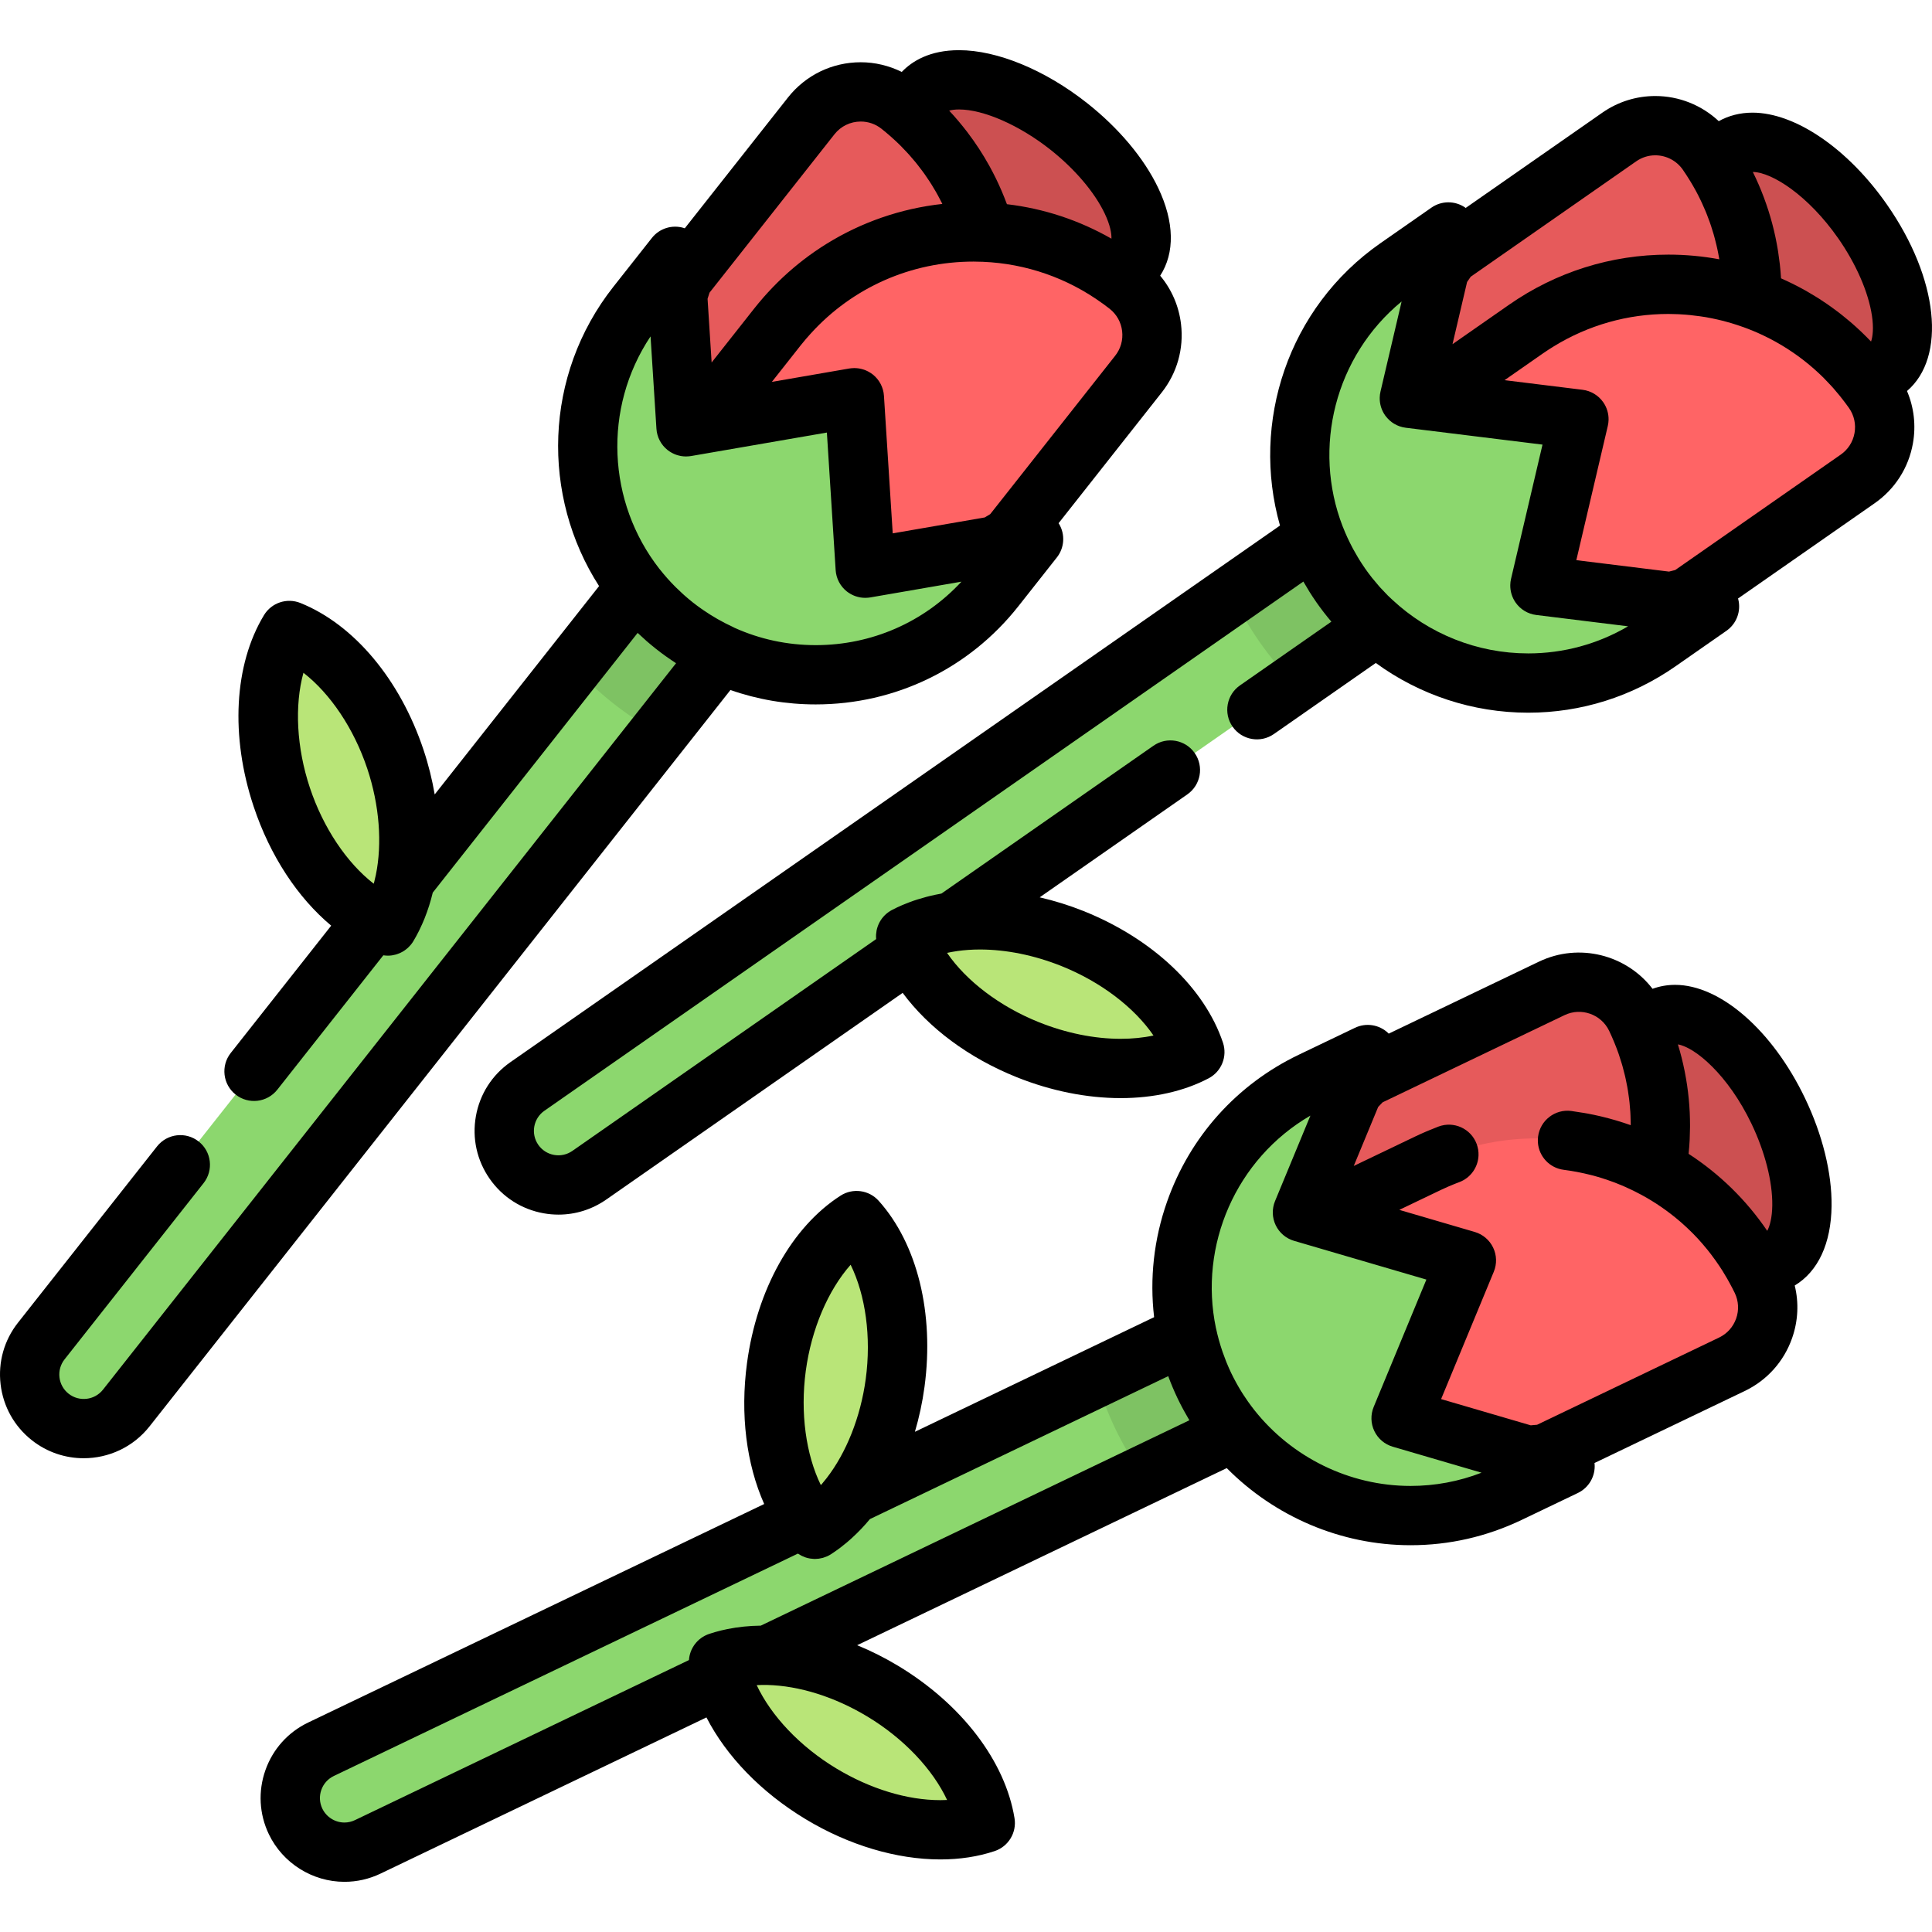
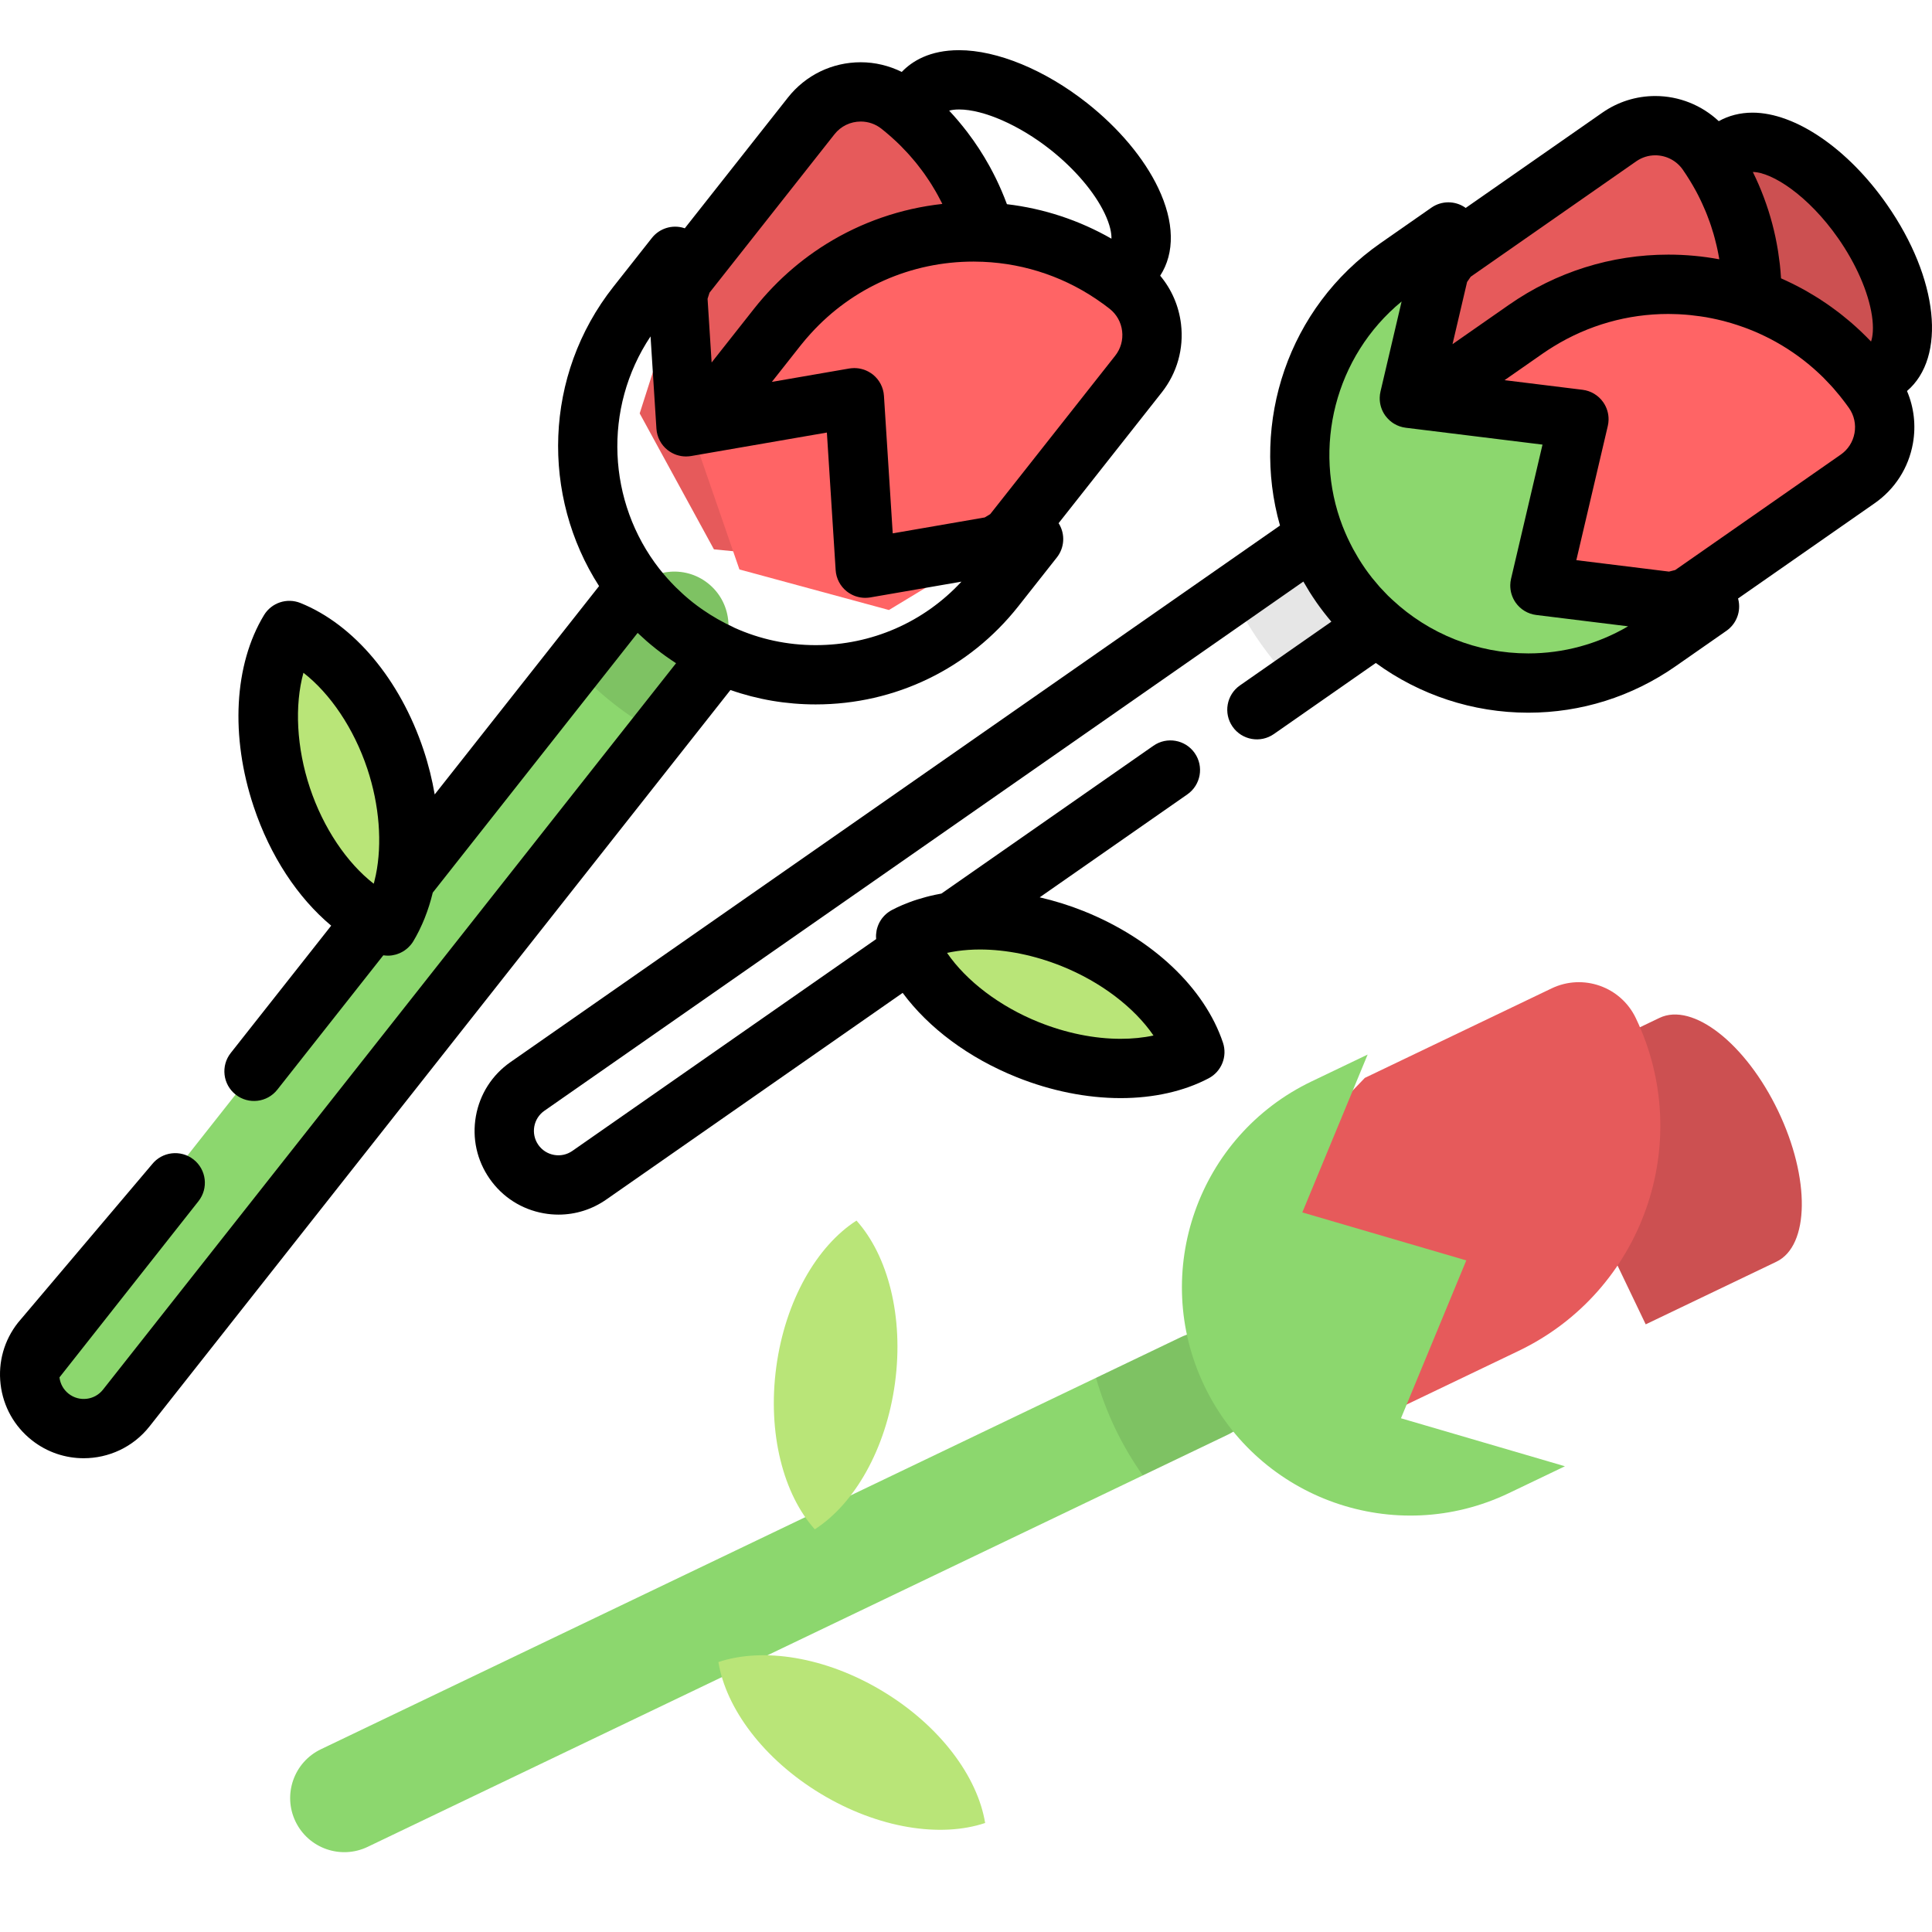
<svg xmlns="http://www.w3.org/2000/svg" version="1.1" id="Layer_1" x="0px" y="0px" viewBox="0 0 512 512" style="enable-background:new 0 0 512 512;" xml:space="preserve">
  <g>
    <path style="fill:#CC5051;" d="M439.782,269.752c8.813-4.223,22.89,6.821,31.441,24.666c8.551,17.846,8.34,35.736-0.474,39.959   l-34.619,16.589l-30.968-64.626L439.782,269.752z" />
-     <path style="fill:#CC5051;" d="M244.052,25.148c6.053-7.672,23.554-3.957,39.091,8.3s23.224,28.412,17.172,36.085l-23.776,30.138   l-56.262-44.385L244.052,25.148z" />
    <path style="fill:#CC5051;" d="M458.563,39.412c8.017-5.59,23.691,3.038,35.009,19.271c11.319,16.233,13.995,33.923,5.978,39.513   l-31.489,21.957L427.074,61.37L458.563,39.412z" />
  </g>
  <g>
    <path style="fill:#E65A5B;" d="M433.496,269.787L433.496,269.787c15.784,32.938,1.877,72.435-31.061,88.218l-32.678,15.658   L337.5,353.726l-1.8-41.01l25.994-27.062l49.5-23.72C419.521,257.945,429.506,261.461,433.496,269.787z" />
    <path style="fill:#E65A5B;" d="M238.423,27.947L238.423,27.947c28.676,22.622,33.583,64.207,10.962,92.882l-22.444,28.449   l-37.741-3.695l-19.675-36.028l11.422-35.744l33.996-43.095C220.662,23.469,231.174,22.229,238.423,27.947z" />
    <path style="fill:#E65A5B;" d="M452.364,40.46L452.364,40.46c20.89,29.96,13.539,71.183-16.423,92.074l-29.722,20.724   l-35.051-14.472l-8.392-40.183l21.289-30.901l45.025-31.395C436.663,31.028,447.084,32.886,452.364,40.46z" />
  </g>
-   <path style="fill:#FF6465;" d="M466.784,339.256L466.784,339.256c-15.784-32.938-55.28-46.845-88.218-31.061l-32.678,15.658  l-4.671,37.633l30.836,27.096l37.378-3.306l49.5-23.72C467.259,357.567,470.774,347.583,466.784,339.256z" />
  <path style="fill:#8CD76E;" d="M78.305,482.699c-3.422-7.142-0.406-15.706,6.735-19.128l227.936-109.224  c7.142-3.422,15.706-0.406,19.128,6.735c3.422,7.142,0.406,15.706-6.735,19.128L97.433,489.435  C90.291,492.856,81.727,489.841,78.305,482.699z" />
  <g>
    <path style="fill:#B9E578;" d="M226.976,323.468c-10.456,6.708-18.876,21.177-21.253,38.784   c-2.377,17.606,1.904,33.791,10.207,43.032c10.456-6.708,18.876-21.177,21.253-38.784   C239.56,348.893,235.279,332.708,226.976,323.468z" />
    <path style="fill:#B9E578;" d="M261.072,483.111c-11.779,3.946-28.332,1.445-43.544-7.734   c-15.213-9.179-25.144-22.656-27.144-34.916c11.779-3.946,28.332-1.445,43.544,7.734   C249.14,457.373,259.071,470.85,261.072,483.111z" />
  </g>
  <path style="fill:#FF6465;" d="M298.902,75.658L298.902,75.658c-28.676-22.622-70.261-17.714-92.882,10.962l-22.443,28.449  l12.378,35.844l39.618,10.748l32.102-19.428l33.996-43.095C307.392,91.889,306.15,81.377,298.902,75.658z" />
  <path style="fill:#8CD76E;" d="M13.286,375.518c-6.217-4.905-7.282-13.922-2.377-20.139l156.546-198.439  c4.905-6.217,13.922-7.282,20.139-2.377c6.217,4.905,7.282,13.922,2.377,20.139L33.426,373.142  C28.521,379.359,19.504,380.424,13.286,375.518z" />
  <path style="fill:#B9E578;" d="M76.646,167.088c-6.433,10.626-7.621,27.326-2.002,44.181c5.619,16.854,16.591,29.499,28.114,34.14  c6.433-10.626,7.621-27.326,2.002-44.181C99.14,184.373,88.169,171.728,76.646,167.088z" />
  <path style="fill:#FF6465;" d="M496.424,103.648L496.424,103.648c-20.89-29.96-62.113-37.313-92.074-16.423l-29.722,20.725  l1.461,37.893l34.804,21.766l36.356-9.293l45.025-31.395C499.846,121.643,501.704,111.222,496.424,103.648z" />
-   <path style="fill:#8CD76E;" d="M136.175,307.885c-4.53-6.496-2.935-15.435,3.561-19.964l207.33-144.566  c6.496-4.53,15.435-2.935,19.964,3.561s2.935,15.435-3.561,19.964L156.14,311.446C149.643,315.976,140.705,314.382,136.175,307.885z  " />
  <path style="fill:#B9E578;" d="M316.614,278.806c-10.988,5.795-27.728,5.996-44.222-0.609c-16.494-6.604-28.47-18.303-32.421-30.08  c10.988-5.795,27.728-5.996,44.222,0.609C300.686,255.33,312.662,267.03,316.614,278.806z" />
  <path style="opacity:0.1;enable-background:new    ;" d="M332.105,361.083c-3.422-7.142-11.986-10.157-19.128-6.735l-22.528,10.795  c1.314,4.546,2.996,9.048,5.108,13.454c2.095,4.371,4.55,8.51,7.3,12.403l22.514-10.789  C332.512,376.789,335.527,368.224,332.105,361.083z" />
  <path style="fill:#8CD76E;" d="M371.27,375.855l17.311-41.835l-43.453-12.718l17.311-41.835l-14.853,7.117  c-30.129,14.437-42.85,50.566-28.413,80.696l0,0c14.437,30.129,50.566,42.85,80.696,28.413l14.853-7.117L371.27,375.855z" />
  <path style="opacity:0.1;enable-background:new    ;" d="M187.596,154.564c-6.217-4.906-15.235-3.841-20.139,2.377l-15.479,19.621  c3.206,3.52,6.704,6.814,10.516,9.822c3.784,2.984,7.803,5.634,12.005,7.934l15.473-19.613  C194.877,168.485,193.814,159.468,187.596,154.564z" />
-   <path style="fill:#8CD76E;" d="M229.265,150.58l-2.881-45.184l-44.613,7.716l-2.881-45.184l-10.201,12.931  c-20.692,26.23-16.204,64.269,10.026,84.961l0,0c26.23,20.692,64.269,16.204,84.961-10.026l10.201-12.931L229.265,150.58z" />
  <path style="opacity:0.1;enable-background:new    ;" d="M347.066,143.356l-20.5,14.295c2.048,4.297,4.443,8.464,7.22,12.447  c2.772,3.974,5.854,7.668,9.191,11.073l20.493-14.29c6.496-4.53,8.09-13.467,3.561-19.964  C362.501,140.42,353.562,138.826,347.066,143.356z" />
  <path style="fill:#8CD76E;" d="M408.065,155.177l10.335-44.08l-44.935-5.542l10.335-44.08l-13.51,9.421  c-27.405,19.11-34.131,56.816-15.022,84.222l0,0c19.11,27.405,56.816,34.131,84.222,15.022l13.51-9.421L408.065,155.177z" />
-   <path d="M39.627,378.008l153.95-195.149c7.178,2.52,14.777,3.819,22.597,3.819c21.084,0,40.659-9.484,53.704-26.019l10.201-12.931  c2.016-2.555,2.248-6.089,0.582-8.885c-0.039-0.065-0.088-0.119-0.129-0.182l27.34-34.657c4.066-5.153,5.88-11.582,5.112-18.1  c-0.567-4.8-2.494-9.219-5.523-12.842c3.922-6.073,3.764-14.245-0.511-23.228C303.2,41.95,296.486,33.94,288.042,27.28  c-11.099-8.754-23.765-13.982-33.881-13.982c-7.761,0-12.45,2.905-15.185,5.765c-3.367-1.659-7.09-2.565-10.864-2.565  c-7.578,0-14.615,3.41-19.305,9.355l-27.34,34.657c-0.071-0.024-0.135-0.06-0.207-0.083c-3.105-0.967-6.49,0.08-8.506,2.635  l-10.201,12.931c-18.53,23.489-19.129,55.462-3.793,79.327l-43.559,55.215c-0.671-3.906-1.642-7.856-2.954-11.793  c-6.221-18.662-18.421-33.22-32.633-38.943c-3.574-1.438-7.662-0.075-9.656,3.219c-7.933,13.107-8.957,32.072-2.734,50.734  c4.363,13.086,11.671,24.139,20.545,31.558L61.15,279.047c-2.687,3.407-2.105,8.347,1.302,11.034  c3.406,2.687,8.346,2.106,11.035-1.302l28.091-35.609c0.044,0.006,0.087,0.004,0.131,0.01c0.327,0.045,0.653,0.074,0.978,0.079  c0.022,0,0.044,0.003,0.066,0.003c0.01,0,0.021,0.001,0.031,0.001c0.354,0,0.706-0.027,1.055-0.074  c0.102-0.014,0.2-0.041,0.301-0.059c0.252-0.044,0.504-0.093,0.75-0.162c0.132-0.037,0.259-0.085,0.388-0.128  c0.212-0.071,0.42-0.146,0.624-0.235c0.134-0.058,0.265-0.123,0.396-0.189c0.193-0.096,0.38-0.199,0.565-0.311  c0.127-0.076,0.251-0.155,0.374-0.24c0.182-0.126,0.356-0.261,0.528-0.402c0.11-0.09,0.221-0.178,0.327-0.274  c0.18-0.166,0.349-0.346,0.514-0.529c0.082-0.09,0.17-0.175,0.247-0.269c0.236-0.287,0.458-0.591,0.655-0.917  c0.549-0.907,1.058-1.849,1.541-2.811c0.08-0.159,0.151-0.328,0.229-0.488c0.422-0.869,0.819-1.758,1.188-2.666  c0.028-0.071,0.056-0.145,0.085-0.217c0.86-2.149,1.573-4.401,2.135-6.742l54.295-68.824c0.275,0.263,0.565,0.511,0.844,0.77  c0.493,0.456,0.981,0.916,1.49,1.359c0.768,0.669,1.551,1.318,2.348,1.951c0.073,0.059,0.142,0.122,0.217,0.179  c0.834,0.658,1.68,1.29,2.536,1.904c0.091,0.065,0.184,0.127,0.277,0.192c0.813,0.578,1.637,1.137,2.469,1.677L27.29,368.275  c-2.213,2.806-6.298,3.289-9.106,1.074c-1.359-1.072-2.219-2.609-2.423-4.33c-0.202-1.72,0.277-3.416,1.349-4.776l36.844-46.703  c2.687-3.407,2.105-8.347-1.302-11.034c-3.406-2.686-8.346-2.105-11.035,1.302L4.774,350.512  c-3.673,4.654-5.312,10.461-4.618,16.349s3.641,11.153,8.296,14.825c4.065,3.207,8.911,4.761,13.725,4.761  C28.744,386.447,35.251,383.553,39.627,378.008z M295.535,94.272l-33.114,41.976l-1.454,0.88l-24.386,4.219l-2.325-36.451  c-0.141-2.226-1.223-4.287-2.974-5.668c-0.003-0.002-0.007-0.004-0.012-0.007c-0.308-0.242-0.636-0.45-0.971-0.641  c-0.075-0.043-0.149-0.086-0.225-0.126c-0.336-0.177-0.681-0.332-1.037-0.459c-0.062-0.022-0.125-0.038-0.188-0.058  c-0.324-0.106-0.654-0.19-0.989-0.252c-0.071-0.014-0.14-0.03-0.212-0.042c-0.37-0.059-0.744-0.088-1.121-0.094  c-0.038,0-0.075-0.009-0.113-0.009c-0.049,0-0.1,0.012-0.149,0.013c-0.394,0.007-0.789,0.035-1.183,0.102c-0.003,0-0.005,0-0.008,0  l-20.524,3.55l7.666-9.717c0.854-1.081,1.75-2.115,2.667-3.125c11.029-12.142,26.519-19.041,43.126-19.041  c0.831,0,1.659,0.021,2.491,0.057c0.007,0,0.014,0.001,0.021,0.002c11.437,0.489,22.378,4.303,31.643,11.029  c0.036,0.026,0.076,0.044,0.112,0.068c0.601,0.44,1.199,0.888,1.787,1.352c1.858,1.466,3.034,3.567,3.311,5.918  C297.654,90.096,297.001,92.413,295.535,94.272z M278.308,39.616c6.49,5.12,11.758,11.305,14.453,16.969  c1.429,3.003,1.842,5.272,1.782,6.668c-8.547-4.89-17.898-7.983-27.695-9.14c-0.03-0.084-0.067-0.164-0.098-0.247  c-0.809-2.164-1.715-4.28-2.713-6.345c-0.068-0.141-0.139-0.281-0.208-0.421c-0.458-0.931-0.935-1.852-1.432-2.761  c-0.069-0.128-0.138-0.256-0.208-0.382c-1.713-3.096-3.646-6.057-5.787-8.871c-0.084-0.11-0.169-0.22-0.254-0.33  c-0.671-0.872-1.361-1.731-2.071-2.573c-0.045-0.053-0.089-0.109-0.134-0.162c-0.779-0.918-1.579-1.819-2.404-2.7  c0.639-0.183,1.506-0.311,2.623-0.311C260.664,29.011,270.141,33.173,278.308,39.616z M188.03,77.561l33.113-41.977  c1.692-2.144,4.232-3.374,6.968-3.374c2.004,0,3.898,0.659,5.478,1.904c0.777,0.613,1.53,1.249,2.272,1.896  c0.173,0.151,0.344,0.304,0.514,0.457c0.698,0.623,1.384,1.258,2.047,1.911c0.096,0.095,0.189,0.195,0.285,0.29  c0.566,0.565,1.116,1.142,1.656,1.726c0.204,0.221,0.41,0.442,0.61,0.667c0.559,0.625,1.105,1.261,1.636,1.909  c0.213,0.26,0.417,0.524,0.625,0.787c0.377,0.477,0.746,0.96,1.107,1.448c0.203,0.274,0.411,0.546,0.609,0.824  c0.462,0.647,0.906,1.307,1.34,1.973c0.211,0.322,0.416,0.646,0.619,0.973c0.352,0.565,0.696,1.135,1.028,1.712  c0.207,0.359,0.411,0.722,0.611,1.087c0.32,0.582,0.631,1.171,0.93,1.765c0.085,0.168,0.169,0.336,0.251,0.505  c-11.018,1.218-21.475,4.859-30.724,10.598c-0.018,0.01-0.035,0.021-0.052,0.031c-0.987,0.613-1.958,1.252-2.915,1.912  c-0.072,0.05-0.145,0.101-0.218,0.151c-0.94,0.654-1.867,1.327-2.778,2.026c-0.053,0.041-0.105,0.083-0.158,0.124  c-1.825,1.407-3.589,2.905-5.287,4.49c-0.1,0.093-0.2,0.184-0.3,0.278c-0.789,0.745-1.563,1.51-2.322,2.292  c-0.13,0.134-0.26,0.268-0.39,0.404c-0.749,0.783-1.484,1.582-2.202,2.401c-0.105,0.119-0.207,0.241-0.311,0.361  c-0.746,0.862-1.479,1.738-2.189,2.639l-11.294,14.316l-0.399-6.26l-0.677-10.629L188.03,77.561z M172.402,89.149l1.56,24.464  c0.141,2.226,1.223,4.287,2.974,5.668c0.312,0.246,0.644,0.457,0.986,0.651c0.074,0.042,0.147,0.085,0.221,0.124  c0.337,0.177,0.683,0.333,1.04,0.46c0.06,0.021,0.12,0.036,0.18,0.056c0.328,0.108,0.663,0.193,1.003,0.256  c0.067,0.013,0.132,0.028,0.199,0.04c0.374,0.06,0.752,0.089,1.133,0.094c0.036,0,0.07,0.008,0.105,0.008  c0.046,0,0.092-0.012,0.138-0.012c0.4-0.007,0.801-0.035,1.201-0.103l35.99-6.225l2.325,36.451c0.141,2.226,1.223,4.287,2.974,5.668  c0.312,0.246,0.645,0.458,0.986,0.652c0.073,0.042,0.146,0.084,0.22,0.123c0.338,0.178,0.686,0.334,1.044,0.461  c0.057,0.02,0.115,0.035,0.172,0.053c0.333,0.109,0.671,0.195,1.015,0.259c0.063,0.012,0.125,0.027,0.189,0.038  c0.376,0.061,0.756,0.09,1.139,0.095c0.035,0,0.068,0.008,0.103,0.008c0.045,0,0.091-0.01,0.136-0.012  c0.401-0.006,0.802-0.034,1.203-0.103l24.157-4.179c-9.943,10.741-23.796,16.824-38.618,16.824c-7.549,0-14.829-1.573-21.54-4.605  c-0.126-0.066-0.247-0.139-0.377-0.199c-2.784-1.281-5.444-2.802-7.948-4.529c-0.119-0.083-0.24-0.166-0.359-0.249  c-0.795-0.557-1.577-1.132-2.336-1.732c-0.765-0.603-1.51-1.233-2.241-1.879c-0.167-0.147-0.327-0.3-0.491-0.448  c-0.583-0.529-1.158-1.069-1.718-1.624c-0.141-0.14-0.282-0.283-0.422-0.424c-0.61-0.618-1.206-1.25-1.785-1.899  c-0.069-0.078-0.141-0.154-0.21-0.233c-0.667-0.756-1.317-1.532-1.942-2.327c-0.029-0.038-0.063-0.069-0.093-0.107  C160.985,133.119,159.695,108.198,172.402,89.149z M82.129,208.783c-3.556-10.666-4.094-21.832-1.716-30.491  c7.098,5.5,13.369,14.754,16.924,25.421c3.243,9.727,3.968,19.862,2.269,28.139c-0.127,0.609-0.262,1.208-0.413,1.789  c-0.014,0.051-0.025,0.105-0.039,0.156c-0.036,0.135-0.08,0.261-0.116,0.395C91.947,228.691,85.682,219.442,82.129,208.783z" />
+   <path d="M39.627,378.008l153.95-195.149c7.178,2.52,14.777,3.819,22.597,3.819c21.084,0,40.659-9.484,53.704-26.019l10.201-12.931  c2.016-2.555,2.248-6.089,0.582-8.885c-0.039-0.065-0.088-0.119-0.129-0.182l27.34-34.657c4.066-5.153,5.88-11.582,5.112-18.1  c-0.567-4.8-2.494-9.219-5.523-12.842c3.922-6.073,3.764-14.245-0.511-23.228C303.2,41.95,296.486,33.94,288.042,27.28  c-11.099-8.754-23.765-13.982-33.881-13.982c-7.761,0-12.45,2.905-15.185,5.765c-3.367-1.659-7.09-2.565-10.864-2.565  c-7.578,0-14.615,3.41-19.305,9.355l-27.34,34.657c-0.071-0.024-0.135-0.06-0.207-0.083c-3.105-0.967-6.49,0.08-8.506,2.635  l-10.201,12.931c-18.53,23.489-19.129,55.462-3.793,79.327l-43.559,55.215c-0.671-3.906-1.642-7.856-2.954-11.793  c-6.221-18.662-18.421-33.22-32.633-38.943c-3.574-1.438-7.662-0.075-9.656,3.219c-7.933,13.107-8.957,32.072-2.734,50.734  c4.363,13.086,11.671,24.139,20.545,31.558L61.15,279.047c-2.687,3.407-2.105,8.347,1.302,11.034  c3.406,2.687,8.346,2.106,11.035-1.302l28.091-35.609c0.044,0.006,0.087,0.004,0.131,0.01c0.327,0.045,0.653,0.074,0.978,0.079  c0.022,0,0.044,0.003,0.066,0.003c0.01,0,0.021,0.001,0.031,0.001c0.354,0,0.706-0.027,1.055-0.074  c0.102-0.014,0.2-0.041,0.301-0.059c0.252-0.044,0.504-0.093,0.75-0.162c0.132-0.037,0.259-0.085,0.388-0.128  c0.212-0.071,0.42-0.146,0.624-0.235c0.134-0.058,0.265-0.123,0.396-0.189c0.193-0.096,0.38-0.199,0.565-0.311  c0.127-0.076,0.251-0.155,0.374-0.24c0.182-0.126,0.356-0.261,0.528-0.402c0.11-0.09,0.221-0.178,0.327-0.274  c0.18-0.166,0.349-0.346,0.514-0.529c0.082-0.09,0.17-0.175,0.247-0.269c0.236-0.287,0.458-0.591,0.655-0.917  c0.549-0.907,1.058-1.849,1.541-2.811c0.08-0.159,0.151-0.328,0.229-0.488c0.422-0.869,0.819-1.758,1.188-2.666  c0.028-0.071,0.056-0.145,0.085-0.217c0.86-2.149,1.573-4.401,2.135-6.742l54.295-68.824c0.275,0.263,0.565,0.511,0.844,0.77  c0.493,0.456,0.981,0.916,1.49,1.359c0.768,0.669,1.551,1.318,2.348,1.951c0.073,0.059,0.142,0.122,0.217,0.179  c0.834,0.658,1.68,1.29,2.536,1.904c0.091,0.065,0.184,0.127,0.277,0.192c0.813,0.578,1.637,1.137,2.469,1.677L27.29,368.275  c-2.213,2.806-6.298,3.289-9.106,1.074c-1.359-1.072-2.219-2.609-2.423-4.33l36.844-46.703  c2.687-3.407,2.105-8.347-1.302-11.034c-3.406-2.686-8.346-2.105-11.035,1.302L4.774,350.512  c-3.673,4.654-5.312,10.461-4.618,16.349s3.641,11.153,8.296,14.825c4.065,3.207,8.911,4.761,13.725,4.761  C28.744,386.447,35.251,383.553,39.627,378.008z M295.535,94.272l-33.114,41.976l-1.454,0.88l-24.386,4.219l-2.325-36.451  c-0.141-2.226-1.223-4.287-2.974-5.668c-0.003-0.002-0.007-0.004-0.012-0.007c-0.308-0.242-0.636-0.45-0.971-0.641  c-0.075-0.043-0.149-0.086-0.225-0.126c-0.336-0.177-0.681-0.332-1.037-0.459c-0.062-0.022-0.125-0.038-0.188-0.058  c-0.324-0.106-0.654-0.19-0.989-0.252c-0.071-0.014-0.14-0.03-0.212-0.042c-0.37-0.059-0.744-0.088-1.121-0.094  c-0.038,0-0.075-0.009-0.113-0.009c-0.049,0-0.1,0.012-0.149,0.013c-0.394,0.007-0.789,0.035-1.183,0.102c-0.003,0-0.005,0-0.008,0  l-20.524,3.55l7.666-9.717c0.854-1.081,1.75-2.115,2.667-3.125c11.029-12.142,26.519-19.041,43.126-19.041  c0.831,0,1.659,0.021,2.491,0.057c0.007,0,0.014,0.001,0.021,0.002c11.437,0.489,22.378,4.303,31.643,11.029  c0.036,0.026,0.076,0.044,0.112,0.068c0.601,0.44,1.199,0.888,1.787,1.352c1.858,1.466,3.034,3.567,3.311,5.918  C297.654,90.096,297.001,92.413,295.535,94.272z M278.308,39.616c6.49,5.12,11.758,11.305,14.453,16.969  c1.429,3.003,1.842,5.272,1.782,6.668c-8.547-4.89-17.898-7.983-27.695-9.14c-0.03-0.084-0.067-0.164-0.098-0.247  c-0.809-2.164-1.715-4.28-2.713-6.345c-0.068-0.141-0.139-0.281-0.208-0.421c-0.458-0.931-0.935-1.852-1.432-2.761  c-0.069-0.128-0.138-0.256-0.208-0.382c-1.713-3.096-3.646-6.057-5.787-8.871c-0.084-0.11-0.169-0.22-0.254-0.33  c-0.671-0.872-1.361-1.731-2.071-2.573c-0.045-0.053-0.089-0.109-0.134-0.162c-0.779-0.918-1.579-1.819-2.404-2.7  c0.639-0.183,1.506-0.311,2.623-0.311C260.664,29.011,270.141,33.173,278.308,39.616z M188.03,77.561l33.113-41.977  c1.692-2.144,4.232-3.374,6.968-3.374c2.004,0,3.898,0.659,5.478,1.904c0.777,0.613,1.53,1.249,2.272,1.896  c0.173,0.151,0.344,0.304,0.514,0.457c0.698,0.623,1.384,1.258,2.047,1.911c0.096,0.095,0.189,0.195,0.285,0.29  c0.566,0.565,1.116,1.142,1.656,1.726c0.204,0.221,0.41,0.442,0.61,0.667c0.559,0.625,1.105,1.261,1.636,1.909  c0.213,0.26,0.417,0.524,0.625,0.787c0.377,0.477,0.746,0.96,1.107,1.448c0.203,0.274,0.411,0.546,0.609,0.824  c0.462,0.647,0.906,1.307,1.34,1.973c0.211,0.322,0.416,0.646,0.619,0.973c0.352,0.565,0.696,1.135,1.028,1.712  c0.207,0.359,0.411,0.722,0.611,1.087c0.32,0.582,0.631,1.171,0.93,1.765c0.085,0.168,0.169,0.336,0.251,0.505  c-11.018,1.218-21.475,4.859-30.724,10.598c-0.018,0.01-0.035,0.021-0.052,0.031c-0.987,0.613-1.958,1.252-2.915,1.912  c-0.072,0.05-0.145,0.101-0.218,0.151c-0.94,0.654-1.867,1.327-2.778,2.026c-0.053,0.041-0.105,0.083-0.158,0.124  c-1.825,1.407-3.589,2.905-5.287,4.49c-0.1,0.093-0.2,0.184-0.3,0.278c-0.789,0.745-1.563,1.51-2.322,2.292  c-0.13,0.134-0.26,0.268-0.39,0.404c-0.749,0.783-1.484,1.582-2.202,2.401c-0.105,0.119-0.207,0.241-0.311,0.361  c-0.746,0.862-1.479,1.738-2.189,2.639l-11.294,14.316l-0.399-6.26l-0.677-10.629L188.03,77.561z M172.402,89.149l1.56,24.464  c0.141,2.226,1.223,4.287,2.974,5.668c0.312,0.246,0.644,0.457,0.986,0.651c0.074,0.042,0.147,0.085,0.221,0.124  c0.337,0.177,0.683,0.333,1.04,0.46c0.06,0.021,0.12,0.036,0.18,0.056c0.328,0.108,0.663,0.193,1.003,0.256  c0.067,0.013,0.132,0.028,0.199,0.04c0.374,0.06,0.752,0.089,1.133,0.094c0.036,0,0.07,0.008,0.105,0.008  c0.046,0,0.092-0.012,0.138-0.012c0.4-0.007,0.801-0.035,1.201-0.103l35.99-6.225l2.325,36.451c0.141,2.226,1.223,4.287,2.974,5.668  c0.312,0.246,0.645,0.458,0.986,0.652c0.073,0.042,0.146,0.084,0.22,0.123c0.338,0.178,0.686,0.334,1.044,0.461  c0.057,0.02,0.115,0.035,0.172,0.053c0.333,0.109,0.671,0.195,1.015,0.259c0.063,0.012,0.125,0.027,0.189,0.038  c0.376,0.061,0.756,0.09,1.139,0.095c0.035,0,0.068,0.008,0.103,0.008c0.045,0,0.091-0.01,0.136-0.012  c0.401-0.006,0.802-0.034,1.203-0.103l24.157-4.179c-9.943,10.741-23.796,16.824-38.618,16.824c-7.549,0-14.829-1.573-21.54-4.605  c-0.126-0.066-0.247-0.139-0.377-0.199c-2.784-1.281-5.444-2.802-7.948-4.529c-0.119-0.083-0.24-0.166-0.359-0.249  c-0.795-0.557-1.577-1.132-2.336-1.732c-0.765-0.603-1.51-1.233-2.241-1.879c-0.167-0.147-0.327-0.3-0.491-0.448  c-0.583-0.529-1.158-1.069-1.718-1.624c-0.141-0.14-0.282-0.283-0.422-0.424c-0.61-0.618-1.206-1.25-1.785-1.899  c-0.069-0.078-0.141-0.154-0.21-0.233c-0.667-0.756-1.317-1.532-1.942-2.327c-0.029-0.038-0.063-0.069-0.093-0.107  C160.985,133.119,159.695,108.198,172.402,89.149z M82.129,208.783c-3.556-10.666-4.094-21.832-1.716-30.491  c7.098,5.5,13.369,14.754,16.924,25.421c3.243,9.727,3.968,19.862,2.269,28.139c-0.127,0.609-0.262,1.208-0.413,1.789  c-0.014,0.051-0.025,0.105-0.039,0.156c-0.036,0.135-0.08,0.261-0.116,0.395C91.947,228.691,85.682,219.442,82.129,208.783z" />
  <path d="M500.048,54.189c-10.308-14.783-24.288-24.336-35.614-24.336c-3.253,0-6.309,0.781-8.946,2.255  c-4.512-4.23-10.51-6.662-16.821-6.662c-5.042,0-9.896,1.527-14.04,4.418l-36.211,25.248c-0.061-0.044-0.112-0.096-0.174-0.138  c-2.694-1.827-6.234-1.805-8.905,0.058l-13.51,9.421c-24.541,17.112-34.379,47.539-26.616,74.825l-203.937,142.2  c-4.864,3.391-8.114,8.473-9.156,14.31c-1.041,5.837,0.252,11.731,3.644,16.593c3.39,4.864,8.473,8.115,14.31,9.156  c1.317,0.236,2.636,0.351,3.945,0.351c4.497,0,8.882-1.369,12.648-3.994l78.549-54.77c6.882,9.296,17.485,17.243,30.29,22.37  c9.015,3.61,18.515,5.519,27.471,5.519c8.75,0,16.82-1.816,23.337-5.255c3.407-1.797,5.008-5.797,3.783-9.449  c-4.873-14.524-18.686-27.561-36.948-34.874c-3.812-1.526-7.712-2.729-11.62-3.631l39.135-27.287  c3.559-2.482,4.432-7.379,1.951-10.938c-2.481-3.559-7.379-4.433-10.939-1.951l-56.176,39.17c-0.093,0.017-0.18,0.042-0.272,0.059  c-0.985,0.18-1.954,0.385-2.906,0.618c-0.3,0.072-0.594,0.152-0.889,0.228c-0.765,0.202-1.516,0.42-2.256,0.655  c-0.348,0.11-0.695,0.219-1.036,0.336c-0.706,0.243-1.394,0.507-2.075,0.783c-0.309,0.125-0.625,0.24-0.929,0.371  c-0.948,0.409-1.874,0.841-2.766,1.311c-0.009,0.004-0.019,0.008-0.028,0.014c-0.003,0.001-0.005,0.003-0.008,0.005  c-0.32,0.17-0.618,0.364-0.905,0.569c-0.053,0.039-0.108,0.074-0.16,0.114c-0.271,0.205-0.525,0.425-0.764,0.659  c-0.049,0.048-0.095,0.097-0.142,0.147c-0.238,0.246-0.463,0.502-0.664,0.773c-0.015,0.02-0.026,0.04-0.04,0.06  c-0.192,0.263-0.362,0.539-0.52,0.823c-0.03,0.053-0.062,0.107-0.09,0.16c-0.152,0.29-0.283,0.59-0.397,0.896  c-0.025,0.066-0.047,0.133-0.07,0.2c-0.108,0.314-0.2,0.633-0.267,0.959c-0.008,0.04-0.013,0.08-0.02,0.118  c-0.059,0.307-0.097,0.618-0.118,0.932c-0.004,0.061-0.012,0.119-0.014,0.18c-0.015,0.328-0.005,0.658,0.021,0.989  c0.003,0.039-0.001,0.075,0.002,0.114l-80.504,56.132c-1.419,0.99-3.141,1.368-4.846,1.064c-1.704-0.305-3.189-1.254-4.179-2.674  c-2.045-2.932-1.323-6.982,1.61-9.026l201.139-140.25c0.203,0.36,0.425,0.709,0.635,1.066c0.323,0.547,0.637,1.098,0.976,1.639  c0.544,0.868,1.109,1.721,1.692,2.562c0.052,0.075,0.098,0.153,0.151,0.228c0.561,0.806,1.145,1.591,1.737,2.367  c0.115,0.151,0.229,0.302,0.346,0.45c0.607,0.78,1.225,1.549,1.862,2.299c0.006,0.007,0.013,0.016,0.019,0.023l-24.224,16.89  c-3.559,2.482-4.432,7.379-1.951,10.938c2.481,3.559,7.379,4.433,10.939,1.951l27.013-18.835  c11.568,8.446,25.674,13.177,40.378,13.178c0.003,0,0.003,0,0.006,0c14.006,0,27.506-4.25,39.036-12.289l13.51-9.421  c2.669-1.862,3.915-5.177,3.131-8.336c-0.018-0.072-0.05-0.138-0.07-0.211l36.21-25.249c5.385-3.754,8.985-9.381,10.138-15.843  c0.849-4.76,0.29-9.553-1.562-13.9C515.869,94.652,513.751,73.841,500.048,54.189z M305.687,274.423  c-2.687,0.576-5.617,0.873-8.713,0.873c-6.974,0-14.454-1.519-21.629-4.392c-10.432-4.177-19.294-10.975-24.367-18.38  c0.851-0.18,1.719-0.344,2.623-0.47c0.024-0.003,0.048-0.01,0.072-0.015c1.912-0.264,3.914-0.411,6-0.411  c6.975,0,14.454,1.519,21.63,4.392C291.745,260.201,300.617,267.011,305.687,274.423z M487.159,63.176  c4.729,6.781,7.978,14.227,8.917,20.43c0.499,3.296,0.234,5.59-0.229,6.908c-0.769-0.809-1.561-1.594-2.363-2.365  c-0.145-0.14-0.29-0.28-0.436-0.418c-0.749-0.708-1.511-1.402-2.287-2.076c-0.224-0.196-0.454-0.385-0.68-0.578  c-0.609-0.516-1.224-1.022-1.848-1.517c-0.307-0.244-0.614-0.488-0.924-0.727c-0.655-0.503-1.318-0.992-1.987-1.472  c-0.347-0.248-0.695-0.495-1.045-0.737c-0.731-0.505-1.469-0.999-2.217-1.477c-0.333-0.213-0.67-0.417-1.008-0.624  c-0.62-0.382-1.246-0.755-1.876-1.119c-0.271-0.156-0.54-0.318-0.813-0.471c-0.864-0.483-1.741-0.943-2.623-1.392  c-0.249-0.126-0.498-0.252-0.749-0.376c-0.956-0.473-1.923-0.927-2.9-1.359c-0.032-0.015-0.065-0.031-0.097-0.045  c-0.002-0.036-0.006-0.07-0.009-0.105c-0.07-1.15-0.169-2.295-0.292-3.436c-0.019-0.172-0.043-0.343-0.063-0.513  c-0.113-0.983-0.246-1.962-0.398-2.936c-0.036-0.227-0.073-0.455-0.11-0.681c-0.167-1.007-0.353-2.008-0.56-3.005  c-0.024-0.116-0.046-0.234-0.071-0.349c-0.497-2.325-1.106-4.621-1.826-6.882c-0.027-0.085-0.056-0.169-0.083-0.254  c-0.33-1.023-0.683-2.04-1.058-3.048c-0.054-0.146-0.108-0.292-0.163-0.438c-0.403-1.065-0.828-2.124-1.281-3.172  c-0.006-0.016-0.013-0.03-0.019-0.045c-0.477-1.099-0.98-2.187-1.512-3.264c-0.009-0.02-0.018-0.041-0.028-0.061  C469.605,45.634,479.227,51.801,487.159,63.176z M433.615,42.752c1.495-1.043,3.242-1.593,5.052-1.593  c2.903,0,5.626,1.418,7.283,3.794c0.568,0.814,1.105,1.642,1.628,2.477c0.124,0.198,0.245,0.397,0.367,0.596  c0.452,0.742,0.888,1.489,1.304,2.247c0.054,0.1,0.114,0.197,0.169,0.298c0.434,0.799,0.839,1.61,1.233,2.426  c0.135,0.28,0.267,0.559,0.397,0.84c0.321,0.69,0.626,1.387,0.919,2.088c0.131,0.313,0.257,0.629,0.382,0.945  c0.256,0.646,0.5,1.297,0.731,1.952c0.124,0.349,0.244,0.698,0.361,1.048c0.236,0.706,0.458,1.417,0.665,2.132  c0.107,0.367,0.205,0.735,0.305,1.104c0.167,0.62,0.325,1.243,0.47,1.869c0.081,0.345,0.16,0.688,0.234,1.033  c0.179,0.838,0.346,1.679,0.487,2.526c0.01,0.061,0.018,0.122,0.027,0.182c-4.408-0.816-8.918-1.237-13.481-1.237  c-15.165,0-29.78,4.6-42.262,13.303l-14.958,10.431l3.863-16.478l0.964-1.4L433.615,42.752z M404.975,173.16  c-13.485-0.001-26.301-5.179-35.958-14.186c-0.404-0.377-0.817-0.747-1.209-1.136c-0.257-0.255-0.498-0.526-0.748-0.786  c-0.481-0.498-0.965-0.992-1.425-1.506c-0.255-0.286-0.492-0.589-0.742-0.88c-0.428-0.502-0.864-0.999-1.273-1.517  c-0.648-0.82-1.275-1.66-1.877-2.524c-0.015-0.021-0.027-0.043-0.042-0.064c-0.538-0.775-1.054-1.568-1.551-2.373  c-0.126-0.203-0.242-0.409-0.365-0.612c-0.395-0.66-0.78-1.327-1.147-2.005c-0.102-0.188-0.201-0.376-0.3-0.565  c-0.396-0.755-0.777-1.519-1.138-2.294c-0.049-0.106-0.101-0.212-0.15-0.317c-0.418-0.915-0.813-1.84-1.18-2.778  c-0.017-0.044-0.04-0.085-0.058-0.128c-8.041-20.816-2.054-45.042,15.628-59.593l-4.309,18.377l-1.286,5.487  c-0.128,0.544-0.196,1.093-0.206,1.642c-0.033,1.645,0.454,3.274,1.41,4.647c0.1,0.142,0.211,0.273,0.318,0.409  c0.585,0.73,1.282,1.351,2.071,1.827c0.934,0.564,1.986,0.932,3.093,1.069l3.907,0.482l32.342,3.989l-8.338,35.56  c-0.128,0.544-0.196,1.093-0.206,1.642c-0.032,1.645,0.454,3.274,1.41,4.647c1.276,1.829,3.269,3.031,5.483,3.303l24.331,3  c-8.045,4.713-17.119,7.184-26.485,7.184C404.977,173.16,404.976,173.16,404.975,173.16z M491.467,114.767  c-0.416,2.33-1.714,4.359-3.656,5.712l-43.855,30.58l-1.649,0.421l-1.715-0.212l-22.847-2.818l8.338-35.56  c0.128-0.543,0.196-1.093,0.206-1.642c0.032-1.645-0.454-3.274-1.41-4.646c-1.276-1.83-3.269-3.032-5.483-3.304l-20.67-2.55  l10.153-7.079c0.944-0.657,1.907-1.276,2.88-1.874c9.159-5.626,19.583-8.593,30.364-8.593c0.479,0,0.956,0.019,1.434,0.03  c0.454,0.012,0.908,0.02,1.361,0.042c0.579,0.027,1.159,0.066,1.736,0.11c0.433,0.034,0.864,0.075,1.295,0.118  c0.883,0.088,1.763,0.197,2.641,0.325c0.521,0.076,1.042,0.149,1.56,0.239c0.541,0.093,1.077,0.203,1.614,0.312  c0.463,0.094,0.925,0.194,1.385,0.299c0.514,0.117,1.03,0.236,1.542,0.367c0.704,0.181,1.403,0.378,2.097,0.585  c0.547,0.162,1.092,0.337,1.634,0.515c0.587,0.194,1.171,0.392,1.752,0.603c0.382,0.139,0.764,0.282,1.143,0.428  c0.841,0.328,1.677,0.667,2.502,1.032c0.205,0.091,0.408,0.189,0.612,0.282c0.84,0.384,1.673,0.784,2.494,1.207  c0.104,0.053,0.21,0.105,0.313,0.158c0.946,0.495,1.877,1.018,2.795,1.564c0.101,0.06,0.201,0.12,0.301,0.18  c1.901,1.147,3.74,2.403,5.503,3.764c0.045,0.035,0.091,0.068,0.136,0.104c0.836,0.649,1.652,1.326,2.454,2.022  c0.141,0.123,0.281,0.246,0.421,0.371c0.758,0.671,1.502,1.359,2.226,2.071c0.149,0.147,0.292,0.3,0.44,0.448  c0.555,0.558,1.098,1.131,1.631,1.713c0.237,0.259,0.476,0.513,0.708,0.776c0.555,0.627,1.094,1.271,1.623,1.924  c0.299,0.37,0.593,0.744,0.883,1.122c0.564,0.731,1.125,1.464,1.656,2.226C491.365,110.083,491.882,112.436,491.467,114.767z" />
-   <path d="M443.918,260.996c-2.091,0-4.092,0.36-5.978,1.046c-6.922-9.015-19.456-12.295-30.108-7.193l-39.81,19.076  c-0.053-0.052-0.095-0.113-0.15-0.164c-2.363-2.239-5.861-2.788-8.796-1.38l-14.853,7.117c-16.465,7.889-28.872,21.718-34.934,38.94  c-3.516,9.984-4.639,20.414-3.437,30.626l-63.391,30.376c1.118-3.803,1.985-7.775,2.54-11.889  c2.633-19.494-1.909-37.937-12.149-49.334c-2.574-2.864-6.844-3.442-10.087-1.362c-12.895,8.273-22.165,24.85-24.798,44.346  c-1.845,13.67-0.151,26.811,4.549,37.38L81.677,456.485c-5.347,2.562-9.377,7.052-11.346,12.645  c-1.968,5.592-1.642,11.616,0.92,16.964c3.671,7.659,11.533,12.607,20.027,12.607c3.335,0,6.559-0.734,9.581-2.183l86.356-41.381  c5.292,10.284,14.474,19.839,26.285,26.964c11.404,6.879,24.079,10.669,35.695,10.669c5.177,0,10.023-0.745,14.404-2.212  c3.652-1.224,5.878-4.913,5.259-8.715c-2.466-15.12-13.995-30.216-30.838-40.378c-3.522-2.124-7.165-3.952-10.862-5.467  l97.944-46.934c12.674,12.804,30.194,20.434,48.7,20.435c0.002,0,0.003,0,0.005,0c10.255,0,20.177-2.263,29.49-6.725l14.854-7.117  c2.935-1.407,4.698-4.477,4.435-7.722c-0.006-0.075-0.027-0.146-0.035-0.22l39.809-19.076c5.919-2.837,10.379-7.809,12.559-14  c1.605-4.56,1.827-9.378,0.703-13.965c6.192-3.727,9.647-11.132,9.765-21.077c0.104-8.73-2.399-18.879-7.047-28.577  C469.734,273.062,455.901,260.996,443.918,260.996z M464.169,297.813c3.572,7.454,5.578,15.328,5.505,21.6  c-0.04,3.329-0.67,5.549-1.338,6.776c-5.567-8.199-12.663-15.108-20.839-20.412c0.002-0.019,0.002-0.038,0.004-0.057  c0.117-1.156,0.205-2.312,0.268-3.467c0.008-0.156,0.012-0.313,0.019-0.47c0.048-1.004,0.075-2.007,0.083-3.009  c0.001-0.222,0.001-0.444,0.001-0.666c-0.002-1.027-0.024-2.051-0.069-3.076c-0.005-0.116-0.007-0.233-0.014-0.349  c-0.115-2.373-0.347-4.736-0.691-7.083c-0.014-0.095-0.03-0.19-0.044-0.284c-0.159-1.056-0.343-2.109-0.549-3.158  c-0.03-0.157-0.061-0.315-0.093-0.472c-0.226-1.114-0.473-2.225-0.751-3.329c-0.004-0.017-0.008-0.035-0.013-0.051  c-0.293-1.161-0.615-2.317-0.966-3.466c-0.006-0.022-0.012-0.043-0.018-0.064C449.193,277.534,457.934,284.8,464.169,297.813z   M213.54,363.303c1.505-11.143,5.939-21.405,11.888-28.131c3.951,8.064,5.506,19.135,4.001,30.277  c-1.37,10.152-5.177,19.563-10.342,26.246c-0.387,0.499-0.777,0.983-1.174,1.446c-0.034,0.04-0.067,0.08-0.101,0.119  c-0.092,0.106-0.186,0.2-0.279,0.305C213.588,385.5,212.038,374.438,213.54,363.303z M250.993,477.015  c-0.59,0.029-1.19,0.044-1.799,0.044c-8.795,0-18.588-2.988-27.577-8.41c-9.62-5.805-17.27-13.944-21.082-22.07  c0.872-0.042,1.757-0.063,2.666-0.043c0.035,0.001,0.07-0.004,0.105-0.004c8.538,0.213,17.938,3.167,26.592,8.389  C239.53,460.732,247.185,468.882,250.993,477.015z M315.201,376.385l-113.58,54.426c-3.072,0.041-6.027,0.341-8.831,0.907  c-0.053,0.01-0.105,0.023-0.157,0.035c-0.5,0.103-0.996,0.211-1.486,0.33c-0.173,0.042-0.34,0.09-0.511,0.134  c-0.374,0.096-0.748,0.191-1.116,0.296c-0.367,0.106-0.725,0.222-1.085,0.336c-0.172,0.056-0.347,0.104-0.516,0.16  c-0.35,0.117-0.682,0.264-1.005,0.424c-0.052,0.026-0.106,0.05-0.158,0.078c-0.305,0.16-0.596,0.339-0.873,0.535  c-0.051,0.037-0.1,0.073-0.15,0.111c-0.279,0.207-0.547,0.426-0.793,0.667c-0.01,0.01-0.021,0.022-0.031,0.034  c-0.24,0.236-0.459,0.489-0.666,0.752c-0.035,0.044-0.07,0.086-0.104,0.13c-0.199,0.265-0.38,0.544-0.545,0.832  c-0.032,0.057-0.062,0.113-0.093,0.171c-0.16,0.298-0.306,0.602-0.426,0.919c-0.01,0.028-0.019,0.058-0.029,0.086  c-0.113,0.306-0.205,0.621-0.279,0.941c-0.012,0.049-0.025,0.097-0.036,0.147c-0.07,0.329-0.115,0.665-0.142,1.005  c-0.002,0.033-0.012,0.065-0.014,0.097l-88.506,42.411c-0.886,0.424-1.825,0.64-2.791,0.64c-2.485,0-4.783-1.447-5.857-3.685  c-0.748-1.562-0.844-3.322-0.269-4.955c0.576-1.633,1.753-2.945,3.314-3.694l122.989-58.935c0.036,0.025,0.075,0.042,0.111,0.066  c0.246,0.167,0.5,0.316,0.759,0.453c0.085,0.044,0.17,0.087,0.256,0.128c0.281,0.134,0.567,0.254,0.859,0.352  c0.032,0.012,0.064,0.026,0.096,0.037c0.325,0.105,0.655,0.183,0.989,0.245c0.088,0.017,0.176,0.028,0.265,0.042  c0.27,0.041,0.541,0.067,0.814,0.08c0.079,0.003,0.156,0.01,0.236,0.012c0.041,0.001,0.083,0.006,0.124,0.006  c0.184,0,0.37-0.025,0.554-0.039c0.154-0.01,0.307-0.013,0.461-0.032c0.233-0.03,0.462-0.085,0.691-0.136  c0.139-0.031,0.279-0.05,0.417-0.089c0.259-0.073,0.511-0.173,0.764-0.273c0.105-0.042,0.213-0.07,0.316-0.116  c0.354-0.158,0.7-0.344,1.035-0.558c0.008-0.005,0.016-0.012,0.024-0.017c0.685-0.44,1.36-0.916,2.028-1.407  c0.175-0.129,0.351-0.255,0.525-0.387c0.556-0.423,1.105-0.864,1.649-1.323c0.342-0.286,0.677-0.581,1.012-0.879  c0.129-0.115,0.256-0.235,0.383-0.352c1.656-1.51,3.232-3.164,4.717-4.956l79.053-37.881c0.37,1.003,0.761,2,1.18,2.99  c0.424,1.008,0.873,2.005,1.344,2.99c0.005,0.012,0.013,0.023,0.018,0.035c0.415,0.864,0.852,1.714,1.301,2.556  c0.146,0.272,0.296,0.542,0.445,0.812c0.325,0.589,0.657,1.171,0.997,1.747C314.991,376.01,315.09,376.201,315.201,376.385z   M373.805,393.788c-0.001,0-0.003,0-0.004,0c-16.26-0.001-31.535-7.642-41.405-20.13c-0.267-0.339-0.529-0.682-0.788-1.028  c-0.291-0.388-0.577-0.778-0.858-1.174c-0.41-0.58-0.809-1.167-1.193-1.763c-0.126-0.194-0.252-0.385-0.375-0.581  c-0.471-0.75-0.924-1.511-1.356-2.282c-0.083-0.149-0.163-0.299-0.245-0.447c-0.452-0.824-0.886-1.655-1.292-2.501  c-0.422-0.881-0.815-1.776-1.188-2.681c-0.082-0.197-0.154-0.396-0.234-0.593c-0.294-0.741-0.576-1.485-0.837-2.24  c-0.064-0.183-0.125-0.368-0.186-0.551c-0.277-0.829-0.535-1.664-0.771-2.507c-0.027-0.097-0.057-0.195-0.084-0.292  c-0.267-0.974-0.509-1.957-0.72-2.947c-0.009-0.046-0.026-0.089-0.037-0.134c-4.577-21.841,5.24-44.783,25.038-56.291l-7.475,18.066  l-1.897,4.584c-0.853,2.062-0.79,4.387,0.174,6.4c0.965,2.011,2.738,3.519,4.88,4.145l3.779,1.105l0,0l31.274,9.155l-13.965,33.749  c-0.853,2.062-0.79,4.387,0.174,6.398c0.964,2.012,2.737,3.519,4.879,4.145l23.53,6.888  C386.598,392.61,380.286,393.788,373.805,393.788z M460.098,349.423c-0.787,2.232-2.395,4.025-4.529,5.047l-48.216,23.105  l-1.694,0.15l-23.752-6.952l13.965-33.75c0.426-1.03,0.624-2.128,0.594-3.218c-0.029-1.092-0.286-2.176-0.768-3.181  c-0.964-2.011-2.737-3.519-4.879-4.145l-19.988-5.851l11.16-5.348c0.652-0.312,1.323-0.611,1.999-0.903  c0.344-0.148,0.696-0.293,1.053-0.439c0.239-0.098,0.48-0.194,0.721-0.289c0.319-0.126,0.639-0.25,0.972-0.375  c3.05-1.147,4.969-3.988,5.088-7.051c0.042-1.02-0.116-2.066-0.498-3.081c-1.526-4.062-6.057-6.116-10.119-4.589  c-0.345,0.13-0.681,0.275-1.023,0.41c-0.458,0.178-0.907,0.359-1.348,0.541c-0.337,0.139-0.675,0.278-1.009,0.421  c-0.9,0.385-1.772,0.778-2.623,1.185l-16.445,7.88l1.198-2.895l5.274-12.744l1.176-1.226l48.216-23.104  c4.401-2.111,9.709-0.244,11.82,4.162c0.432,0.901,0.833,1.812,1.216,2.728c0.08,0.191,0.158,0.382,0.236,0.573  c0.356,0.876,0.696,1.757,1.008,2.645c0.044,0.126,0.083,0.252,0.126,0.378c0.267,0.776,0.513,1.559,0.746,2.343  c0.072,0.243,0.147,0.487,0.216,0.731c0.234,0.827,0.447,1.657,0.643,2.492c0.07,0.299,0.134,0.598,0.2,0.898  c0.151,0.689,0.288,1.382,0.414,2.075c0.062,0.345,0.121,0.689,0.178,1.034c0.113,0.704,0.213,1.409,0.3,2.116  c0.042,0.34,0.084,0.681,0.119,1.022c0.086,0.813,0.157,1.627,0.207,2.444c0.02,0.309,0.03,0.619,0.044,0.929  c0.031,0.682,0.052,1.364,0.059,2.048c0.002,0.183,0.007,0.366,0.007,0.549c-1.256-0.448-2.529-0.859-3.814-1.241  c-0.015-0.004-0.029-0.009-0.045-0.014c-1.176-0.349-2.365-0.666-3.565-0.959c-0.226-0.056-0.453-0.11-0.68-0.163  c-1.097-0.256-2.2-0.491-3.313-0.699c-0.305-0.057-0.611-0.107-0.916-0.159c-0.963-0.167-1.93-0.318-2.903-0.448  c-0.181-0.024-0.358-0.061-0.539-0.084c-4.294-0.547-8.235,2.502-8.782,6.807c-0.035,0.272-0.054,0.543-0.061,0.811  c-0.002,0.088,0.005,0.174,0.006,0.261c0.002,0.174,0,0.349,0.014,0.521c0.274,3.648,3.081,6.721,6.851,7.197  c1.148,0.146,2.285,0.33,3.413,0.539c0.233,0.044,0.465,0.092,0.697,0.138c0.873,0.173,1.737,0.368,2.596,0.579  c0.304,0.074,0.609,0.146,0.91,0.225c0.892,0.235,1.772,0.492,2.647,0.767c0.55,0.174,1.096,0.361,1.64,0.551  c0.548,0.19,1.096,0.381,1.636,0.587c0.631,0.241,1.256,0.498,1.878,0.761c0.271,0.114,0.541,0.23,0.809,0.349  c1.484,0.655,2.947,1.368,4.383,2.149c3.676,1.996,7.095,4.364,10.219,7.055c0.17,0.147,0.339,0.294,0.507,0.442  c0.775,0.683,1.528,1.39,2.265,2.114c0.241,0.237,0.483,0.47,0.72,0.711c0.406,0.414,0.807,0.832,1.201,1.257  c0.408,0.441,0.807,0.891,1.202,1.346c0.439,0.504,0.867,1.017,1.288,1.537c0.323,0.399,0.64,0.803,0.952,1.211  c0.432,0.564,0.854,1.135,1.265,1.715c0.334,0.47,0.663,0.945,0.985,1.427c0.272,0.409,0.543,0.817,0.805,1.233  c0.434,0.688,0.853,1.387,1.259,2.095c0.247,0.432,0.487,0.869,0.724,1.309c0.451,0.835,0.9,1.672,1.314,2.533  C460.752,344.786,460.883,347.191,460.098,349.423z" />
  <g>
</g>
  <g>
</g>
  <g>
</g>
  <g>
</g>
  <g>
</g>
  <g>
</g>
  <g>
</g>
  <g>
</g>
  <g>
</g>
  <g>
</g>
  <g>
</g>
  <g>
</g>
  <g>
</g>
  <g>
</g>
  <g>
</g>
</svg>